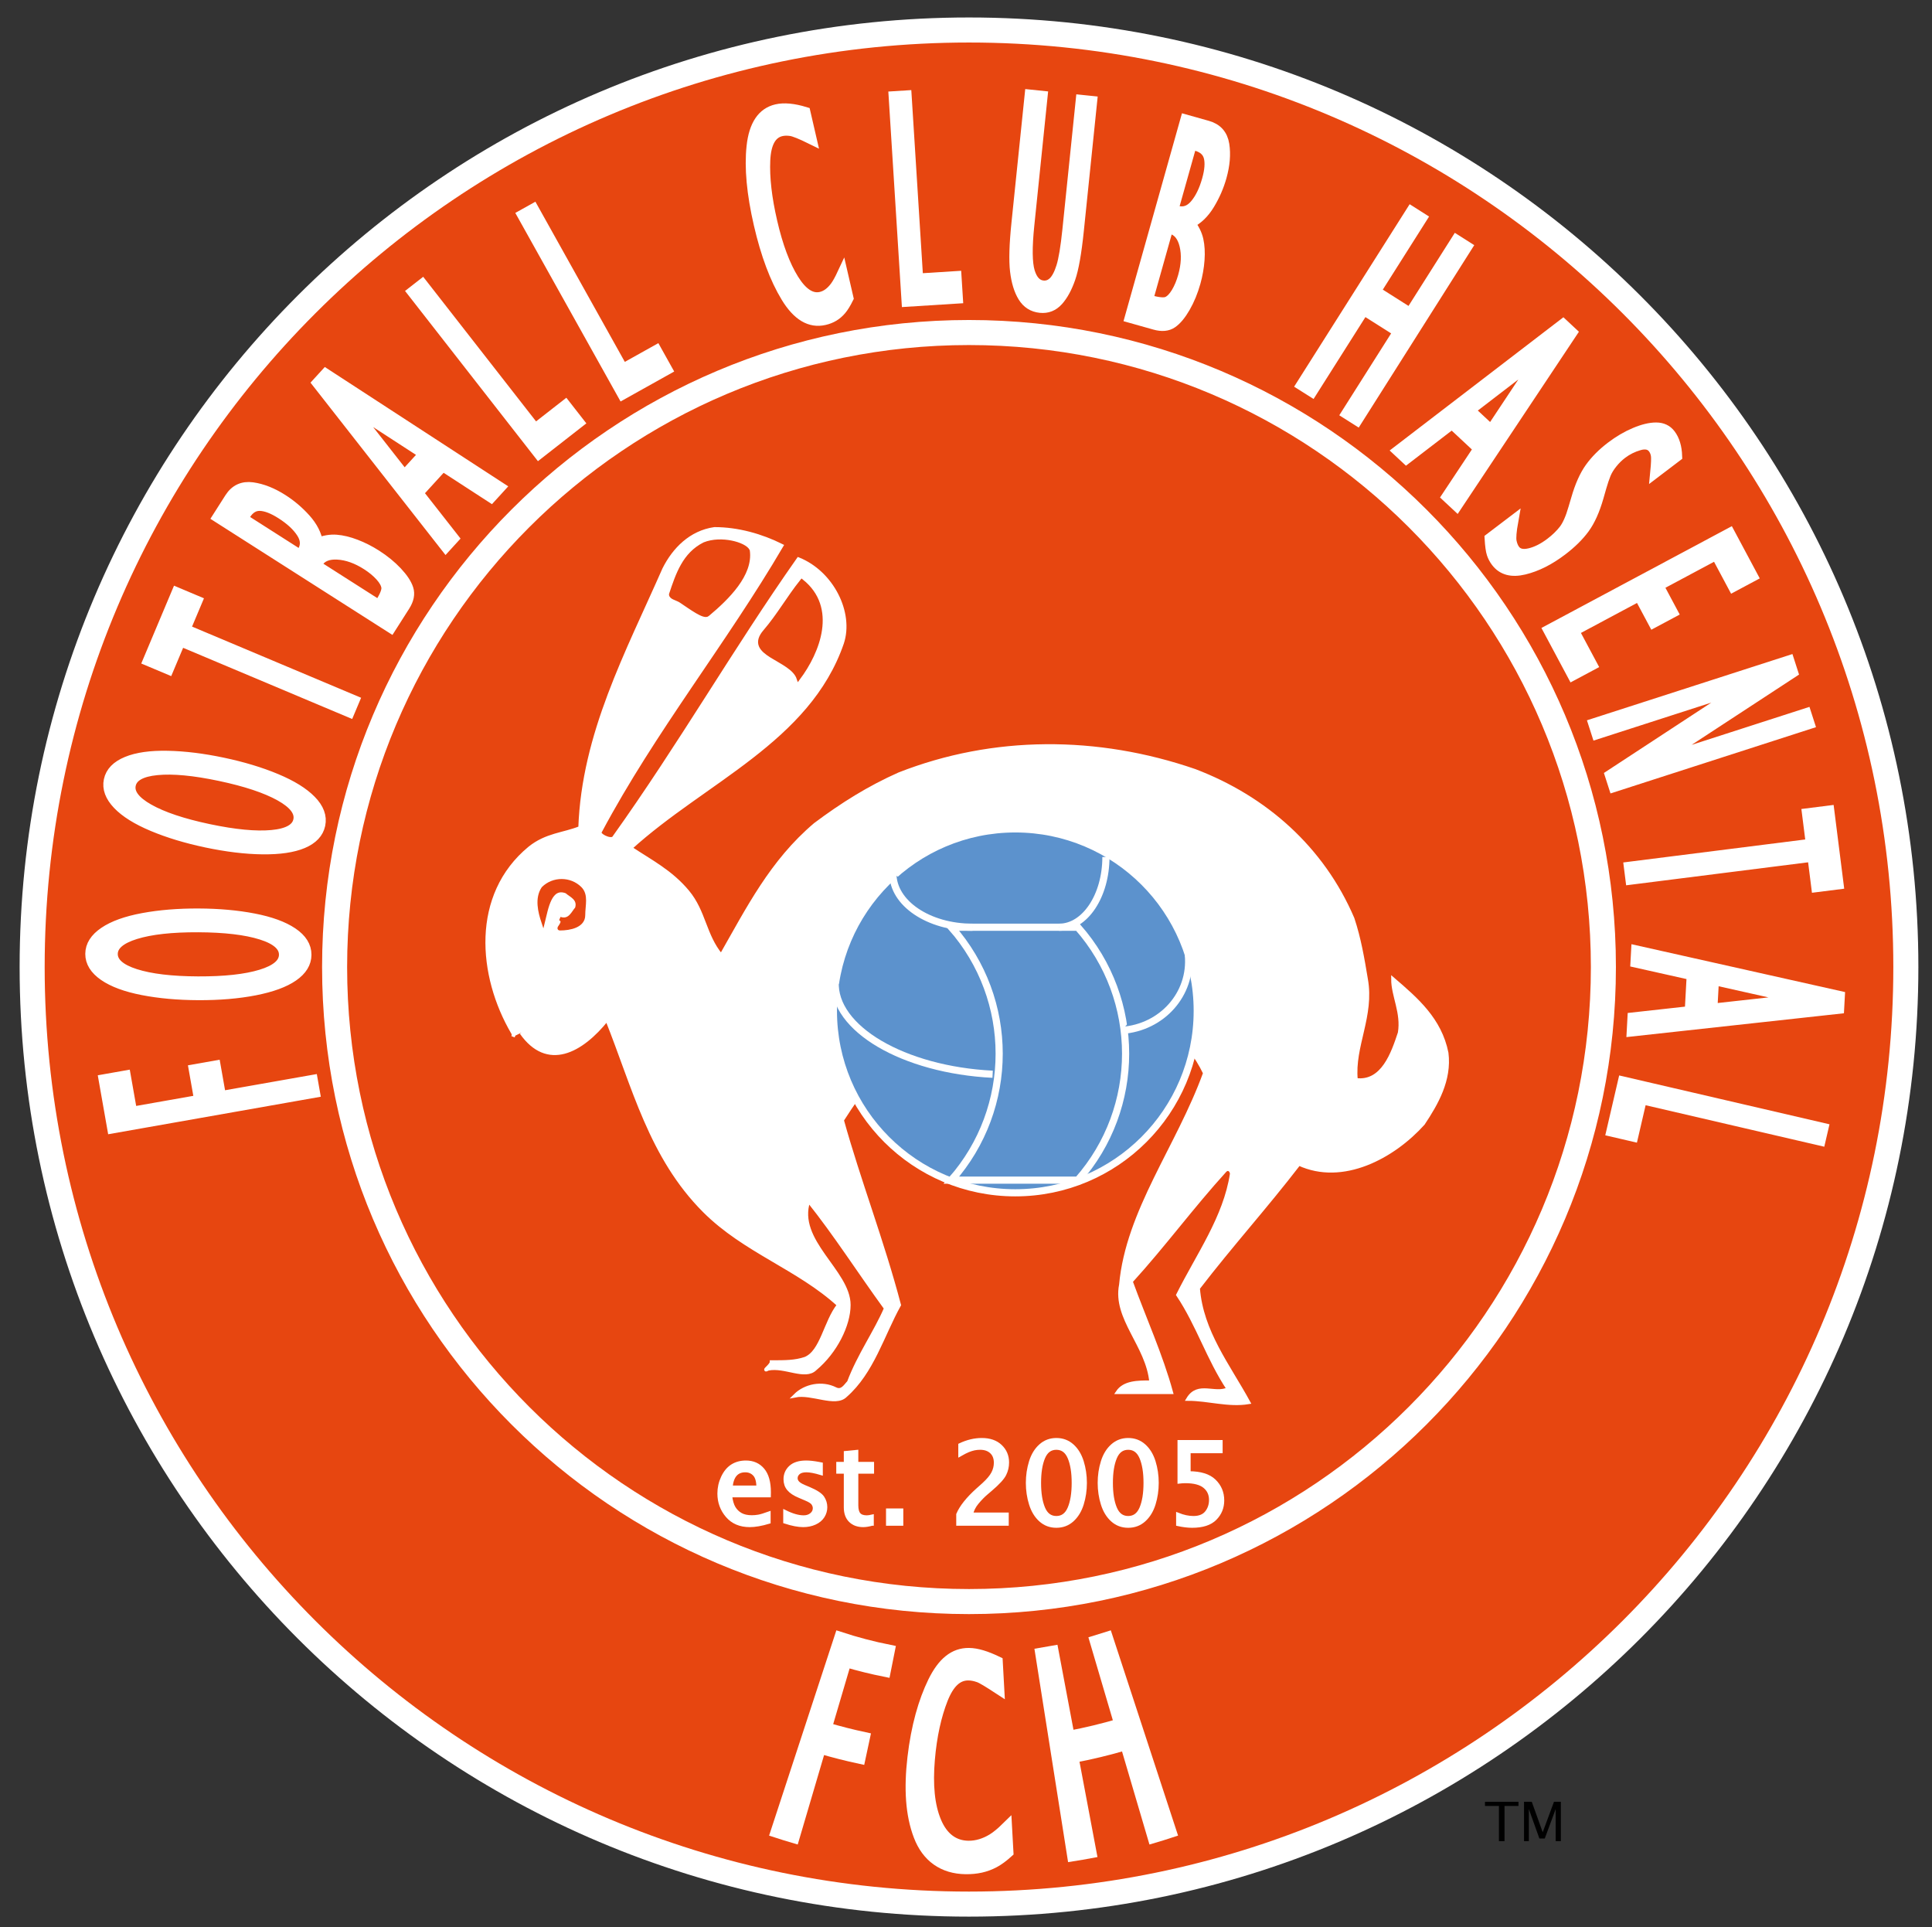
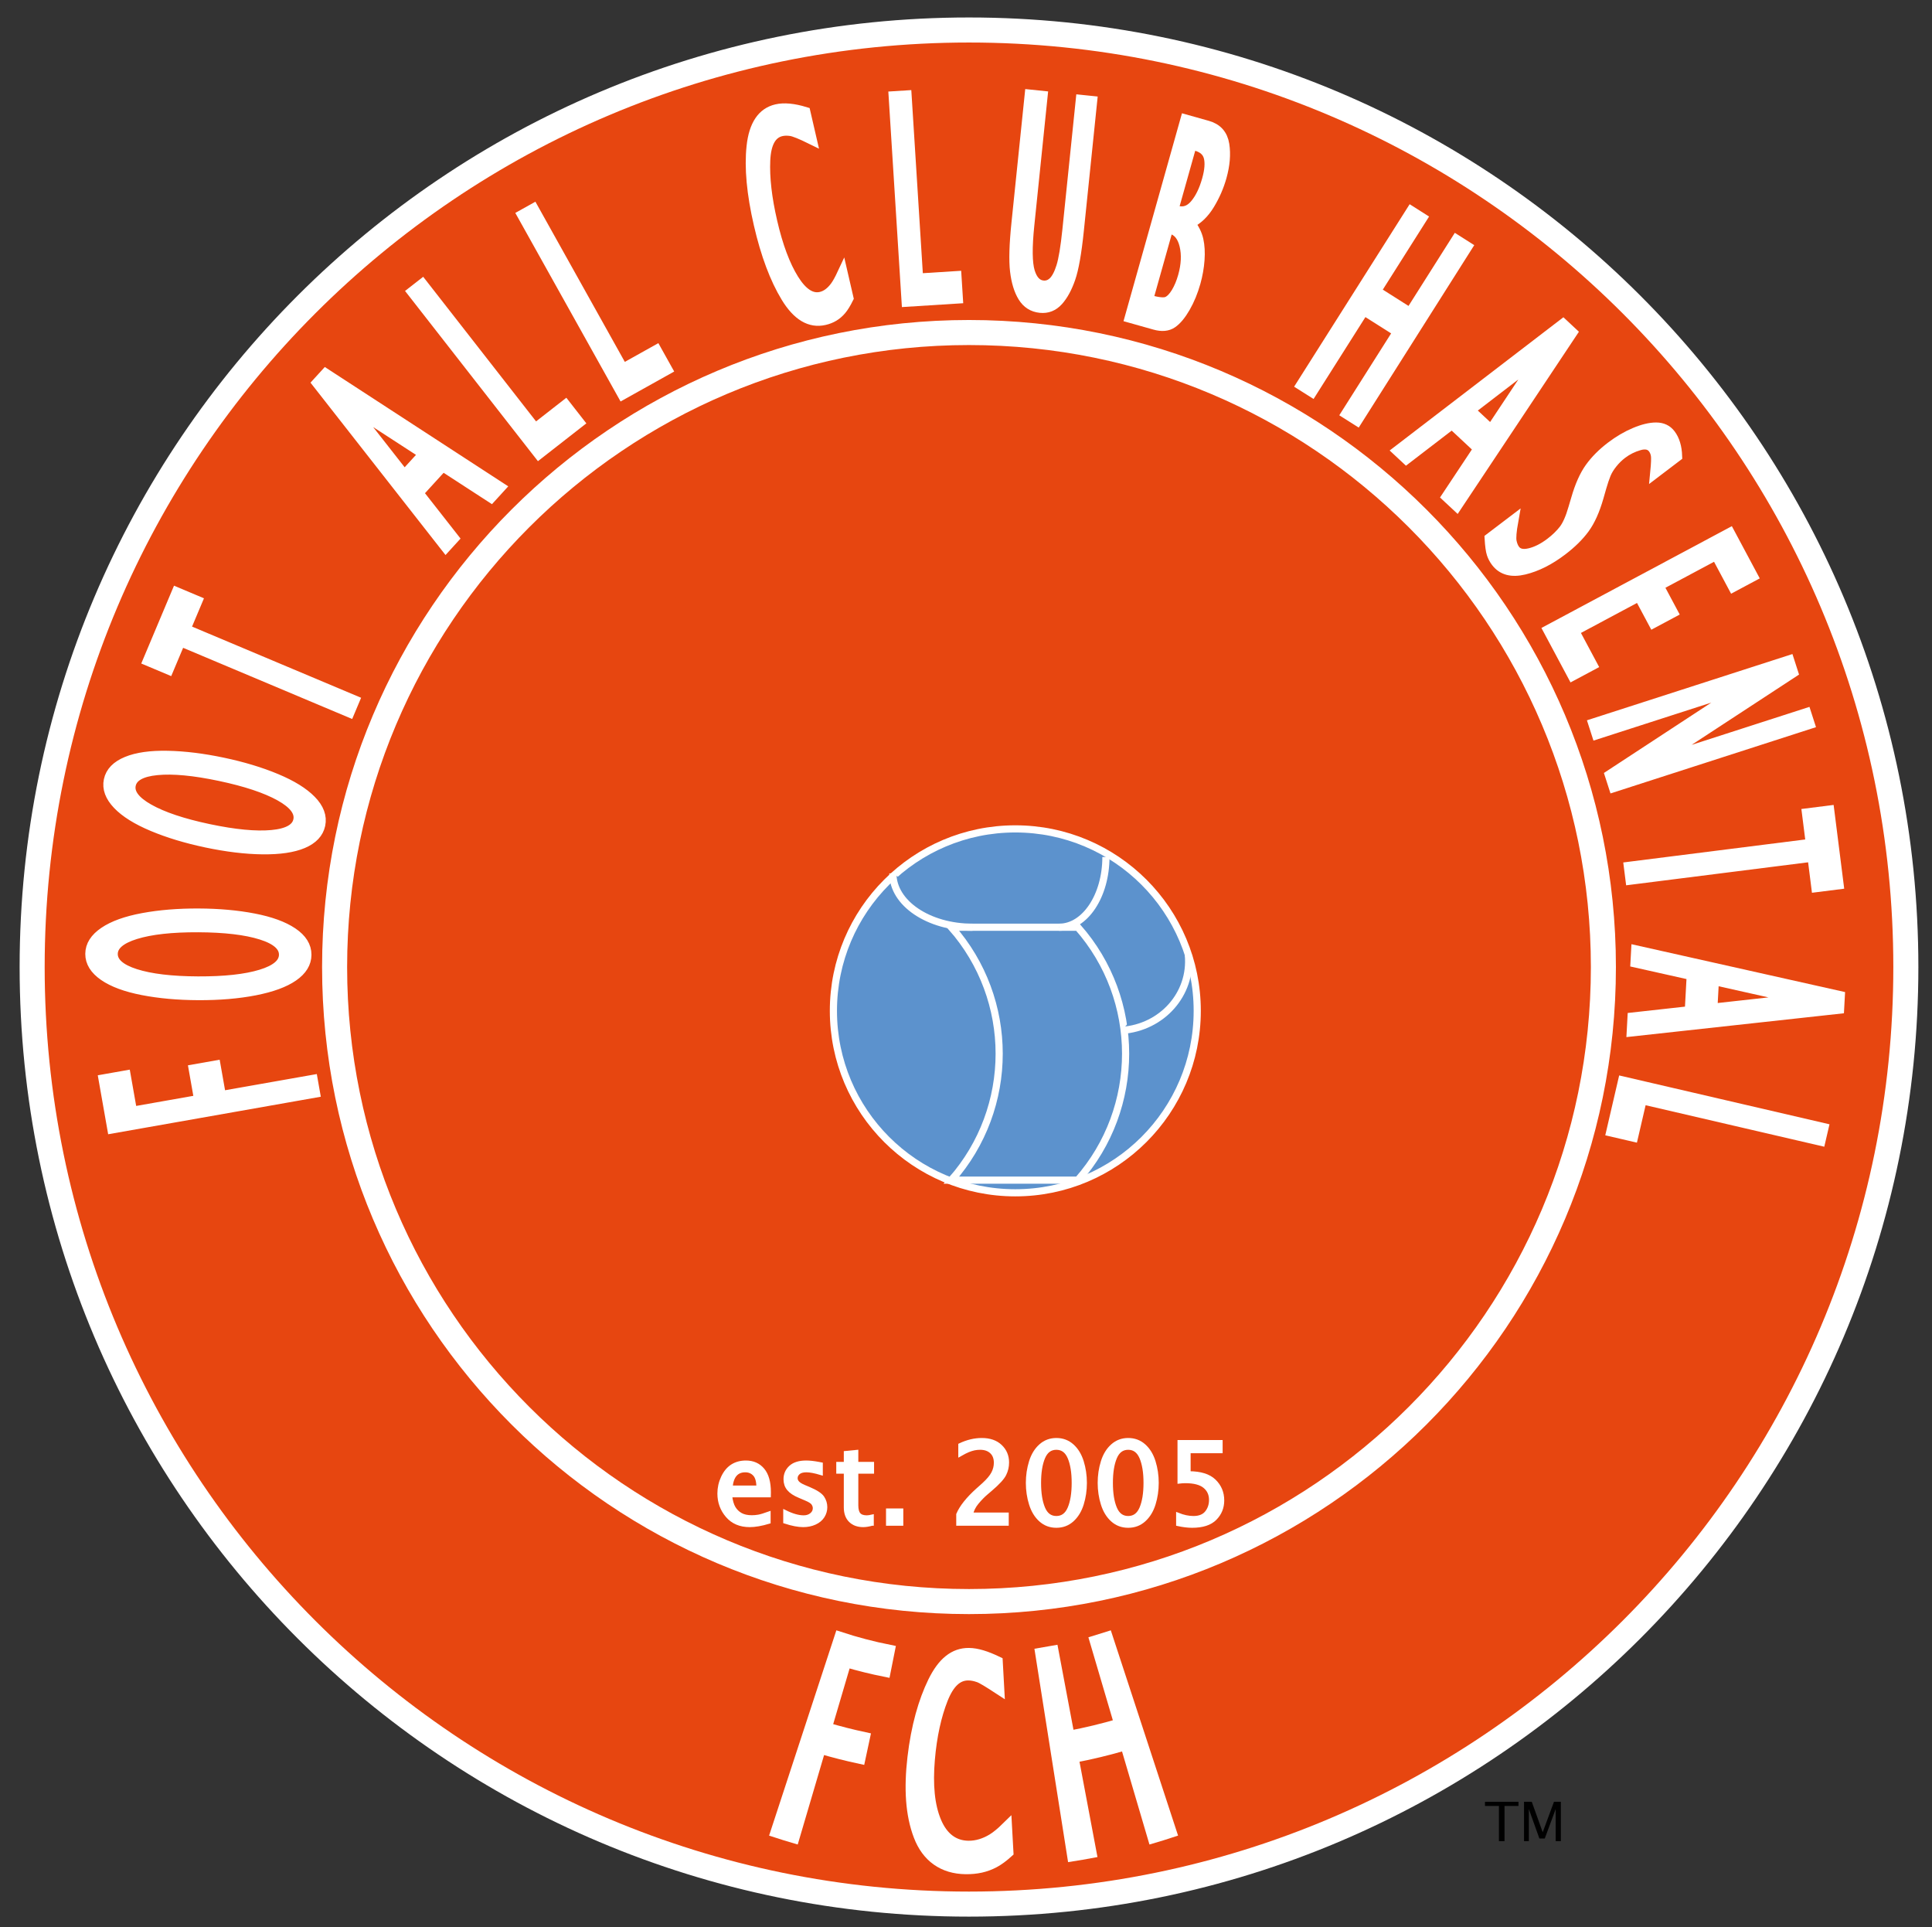
<svg xmlns="http://www.w3.org/2000/svg" version="1.1" id="Layer_1" x="0px" y="0px" width="316.668" height="315.788" viewBox="0 0 539.974 538.473" enable-background="new 0 0 539.974 538.473" xml:space="preserve">
  <rect x="0" y="0" width="539.974" height="538.473" fill="#333333" stroke="none" />
  <rect x="-80.476" y="-108.518" fill="none" width="697.789" height="719.528" />
  <path fill="#E74610" stroke="#FFFFFF" stroke-width="7" d="M532.664,270.222c0-144.609-117.227-261.84-261.843-261.84   c-144.608,0-261.836,117.231-261.836,261.84c0,144.612,117.228,261.842,261.836,261.842   C415.438,532.063,532.664,414.834,532.664,270.222z" />
  <path fill="#E74610" stroke="#FFFFFF" stroke-width="7" d="M448.132,270.222c0-97.924-79.38-177.305-177.311-177.305   c-97.921,0-177.303,79.381-177.303,177.305c0,97.925,79.381,177.305,177.303,177.305   C368.752,447.526,448.132,368.146,448.132,270.222z" />
-   <path fill="#FFFFFF" stroke="#FFFFFF" d="M143.4,289.705c0.15-0.404,0.146-0.776-0.048-1.106   c-9.385-15.959-11.261-38.487,4.697-51.627c4.691-3.757,9.386-3.757,14.083-5.633c0.934-26.288,13.138-48.816,23.467-72.286   c2.816-5.634,7.508-10.325,14.082-11.265c6.569,0,13.141,1.879,18.774,4.69c-15.958,27.228-35.673,51.639-50.695,79.803   c-0.935,0.935,2.818,2.812,3.755,1.874c18.777-26.287,33.798-52.57,51.633-77.918c9.391,3.752,15.025,15.021,12.207,23.469   c-9.389,27.225-38.493,38.487-59.144,57.267c5.637,3.753,11.265,6.568,15.96,12.2c4.691,5.631,4.691,12.207,9.388,17.836   c7.51-13.141,14.08-26.283,26.282-36.611c7.514-5.631,15.022-10.326,23.47-14.08c26.284-10.325,55.39-10.325,82.612-0.938   c19.715,7.509,35.675,21.593,44.123,41.306c1.877,5.63,2.814,11.262,3.755,16.896c1.875,10.324-3.755,18.779-2.819,28.165   c7.512,0.938,10.332-7.512,12.205-13.143c0.938-5.633-1.873-10.331-1.873-15.022c6.566,5.633,13.143,11.265,15.013,20.653   c0.946,7.512-2.811,14.079-6.568,19.717c-8.444,9.386-22.528,16.893-34.729,11.264c-9.391,12.201-18.781,22.532-28.166,34.736   c0.935,12.203,8.444,21.586,14.088,31.913c-5.644,0.937-11.27-0.935-16.906-0.935c2.818-4.696,7.511-0.943,11.263-2.813   c-5.626-8.459-8.444-17.841-14.075-26.29c5.631-11.262,13.137-21.593,15.016-33.8c0-0.937-0.94-1.873-1.879-0.937   c-9.379,10.326-16.896,20.657-26.286,30.982c3.757,10.324,8.451,20.65,11.267,30.979c-4.694,0-10.326,0-15.017,0   c1.878-2.817,5.628-2.817,9.386-2.817c-0.935-10.324-10.324-17.837-8.449-27.227c1.879-20.651,15.963-38.485,23.471-59.139   c-9.391-19.715-33.793-25.348-53.508-22.528c-20.658,1.874-36.613,17.831-47.877,35.67c4.691,16.899,11.264,33.797,15.956,51.633   c-4.692,8.443-7.51,18.775-15.019,25.344c-2.813,2.814-9.387-0.936-14.081,0c2.817-2.815,7.514-3.753,11.268-1.87   c1.876,0.935,2.813-0.945,3.753-1.883c2.814-7.511,7.508-14.079,10.326-20.652c-7.512-10.328-14.079-20.655-21.592-30.04   c-3.755,11.266,11.266,19.712,11.266,29.102c0,5.633-3.753,13.144-9.391,17.833c-2.812,2.821-8.445-0.938-13.138,0   c-1.88,0.942,0.936-0.938,0.936-1.874c3.757,0,6.573,0,9.39-0.944c4.696-1.871,5.632-10.316,9.39-15.015   c-11.271-10.326-26.289-15.017-37.556-26.287c-15.048-15.046-19.712-34.732-27.225-53.505c-7.166,8.95-16.638,14.088-23.937,3.707" />
  <path fill="#E74610" stroke="#E74610" d="M213.764,176.421c3.91-4.565,6.568-9.39,10.326-14.079   c9.39,7.506,4.689,19.712-0.941,27.218C221.273,183.926,208.13,182.987,213.764,176.421z" />
  <path fill="#E74610" stroke="#E74610" d="M190.293,167.973c-1.104-0.739-2.816-0.942-2.816-1.877   c1.877-5.634,3.754-11.269,9.386-14.086c4.697-1.875,11.267,0,12.207,1.88c0.937,6.572-5.634,13.141-11.264,17.835   C196.863,172.665,193.108,169.848,190.293,167.973z" />
  <g>
    <path fill="#E74610" stroke="#E74610" d="M163.066,255.745c0,2.969-3.752,3.758-6.568,3.758c-0.939,0,1.879-1.881,0-2.818    c2.816,0.938,3.753-1.882,4.693-2.817c0.941-2.817-1.877-3.755-2.814-4.695c-4.697-1.875-5.636,4.695-6.574,8.45    c-0.938-2.819-1.877-6.572,0-9.39c2.816-2.814,7.511-2.814,10.33,0C164.009,250.112,163.066,252.929,163.066,255.745z" />
  </g>
  <g>
    <g>
      <path fill="#FFFFFF" stroke="#FFFFFF" stroke-width="3" d="M216.847,511.964c5.955-18.169,11.91-36.339,17.865-54.509     c4.577,1.5,9.222,2.718,13.909,3.652c-0.396,1.989-0.793,3.979-1.19,5.969c-3.693-0.737-7.362-1.641-10.994-2.711     c-1.812,6.146-3.624,12.292-5.435,18.438c3.521,1.038,7.072,1.94,10.645,2.706c-0.419,1.958-0.839,3.916-1.259,5.874     c-3.72-0.797-7.418-1.736-11.084-2.817c-2.455,8.328-4.91,16.655-7.364,24.982C220.236,513.047,218.538,512.519,216.847,511.964z" />
      <path fill="#FFFFFF" stroke="#FFFFFF" stroke-width="3" d="M281.745,517.577c-1.43,1.296-2.748,2.248-3.922,2.867     c-1.177,0.62-2.415,1.074-3.708,1.36c-1.294,0.286-2.705,0.423-4.223,0.404c-6.329-0.084-10.824-3.308-13.072-9.239     c-2.273-5.942-2.7-13.228-1.707-21.797c1.015-8.755,3.057-15.784,5.701-21.214c2.67-5.434,5.862-8.021,10.008-7.973     c2.218,0.022,4.804,0.833,7.942,2.343c0.14,2.541,0.279,5.083,0.419,7.624c-2.825-1.84-4.653-2.991-5.659-3.34     c-1.002-0.352-1.945-0.533-2.839-0.543c-3.119-0.038-5.459,2.16-7.259,6.718c-1.786,4.555-3.078,10.179-3.643,16.926     c-0.589,7.026-0.073,12.804,1.807,17.288c1.865,4.48,4.979,6.823,9.088,6.859c1.139,0.009,2.276-0.154,3.4-0.491     c1.123-0.335,2.235-0.836,3.326-1.504c1.09-0.667,2.422-1.747,3.955-3.255C281.488,512.934,281.616,515.255,281.745,517.577z" />
      <path fill="#FFFFFF" stroke="#FFFFFF" stroke-width="3" d="M299.766,518.62c-2.98-18.887-5.961-37.774-8.942-56.661     c1.179-0.186,2.355-0.39,3.529-0.611c1.493,7.923,2.987,15.845,4.48,23.768c4.727-0.892,9.42-2.021,14.062-3.39     c-2.279-7.732-4.56-15.466-6.839-23.198c1.152-0.34,2.302-0.697,3.446-1.072c5.955,18.17,11.91,36.34,17.865,54.509     c-1.691,0.555-3.389,1.083-5.092,1.585c-2.554-8.662-5.107-17.324-7.66-25.986c-4.838,1.426-9.729,2.604-14.655,3.532     c1.674,8.874,3.347,17.748,5.02,26.623C303.245,518.044,301.507,518.346,299.766,518.62z" />
    </g>
  </g>
  <g>
    <path fill="#FFFFFF" stroke="#FFFFFF" d="M214.879,425.295c-2.077,0.62-3.854,0.931-5.333,0.931c-2.653,0-4.74-0.881-6.261-2.644    c-1.521-1.762-2.281-3.842-2.281-6.24c0-1.581,0.335-3.085,1.007-4.511c0.671-1.427,1.549-2.486,2.635-3.179    s2.362-1.038,3.831-1.038c1.971,0,3.544,0.697,4.719,2.093c1.174,1.396,1.762,3.482,1.762,6.263l-0.016,0.931H204.12    c0.168,1.488,0.495,2.636,0.979,3.441c0.485,0.807,1.13,1.435,1.936,1.884s1.83,0.675,3.073,0.675c0.632,0,1.261-0.055,1.888-0.163    c0.626-0.108,1.588-0.396,2.883-0.86V425.295z M204.259,415.605h7.643c0-1.685-0.338-2.889-1.013-3.612    c-0.676-0.723-1.54-1.085-2.593-1.085c-1.202,0-2.141,0.391-2.816,1.171C204.804,412.859,204.397,414.035,204.259,415.605z" />
    <path fill="#FFFFFF" stroke="#FFFFFF" d="M219.406,425.249v-2.807c1.995,0.992,3.731,1.488,5.21,1.488    c0.868,0,1.594-0.237,2.178-0.714c0.584-0.476,0.876-1.07,0.876-1.785c0-0.444-0.146-0.879-0.435-1.304    c-0.29-0.424-0.958-0.854-2.004-1.288l-1.786-0.761c-1.378-0.569-2.382-1.23-3.014-1.986c-0.632-0.744-0.947-1.66-0.947-2.746    c0-1.355,0.492-2.482,1.478-3.383c0.984-0.9,2.441-1.35,4.37-1.35c0.942,0,2.109,0.129,3.499,0.387l0.637,0.124v2.559    c-1.713-0.517-3.078-0.775-4.095-0.775c-0.986,0-1.724,0.212-2.212,0.637c-0.487,0.424-0.731,0.926-0.731,1.505    c0,0.456,0.166,0.864,0.497,1.227c0.321,0.373,0.901,0.74,1.739,1.103l1.476,0.62c1.979,0.839,3.236,1.666,3.774,2.483    c0.539,0.817,0.808,1.707,0.808,2.669c0,0.921-0.25,1.774-0.752,2.561c-0.501,0.786-1.24,1.401-2.217,1.847    c-0.977,0.444-2.064,0.667-3.263,0.667C223.096,426.226,221.401,425.9,219.406,425.249z" />
    <path fill="#FFFFFF" stroke="#FFFFFF" d="M243.715,425.838c-0.94,0.258-1.757,0.388-2.449,0.388c-1.51,0-2.708-0.437-3.597-1.311    c-0.89-0.873-1.334-2.116-1.334-3.729v-9.891h-2.108v-2.295h2.108v-3.054l3.055-0.295v3.349h4.402v2.295h-4.402v9.333    c0,1.178,0.228,2.023,0.682,2.535c0.455,0.511,1.179,0.767,2.171,0.767c0.403,0,0.894-0.066,1.473-0.201V425.838z" />
    <path fill="#FFFFFF" stroke="#FFFFFF" d="M248.133,425.838v-3.829h3.829v3.829H248.133z" />
    <path fill="#FFFFFF" stroke="#FFFFFF" d="M267.76,425.838v-2.682c0.889-2.078,2.687-4.342,5.395-6.791l1.752-1.565    c1.266-1.157,2.143-2.204,2.632-3.14c0.488-0.936,0.732-1.909,0.732-2.922c0-1.292-0.392-2.303-1.177-3.031    c-0.784-0.729-1.837-1.093-3.157-1.093c-0.567,0-1.112,0.054-1.633,0.162c-0.521,0.109-1.079,0.282-1.672,0.52    c-0.594,0.238-1.359,0.626-2.299,1.163v-2.697c2.036-0.962,4.062-1.442,6.077-1.442c2.202,0,3.938,0.604,5.209,1.814    c1.272,1.209,1.907,2.718,1.907,4.526c0,1.179-0.26,2.29-0.783,3.333c-0.521,1.044-1.811,2.444-3.868,4.202l-1.178,1.007    c-0.858,0.724-1.721,1.605-2.589,2.644c-0.868,1.039-1.422,2.143-1.659,3.311h9.985v2.682H267.76z" />
    <path fill="#FFFFFF" stroke="#FFFFFF" d="M295.247,426.411c-1.717,0-3.189-0.55-4.418-1.65c-1.23-1.101-2.141-2.59-2.729-4.465    c-0.59-1.876-0.885-3.853-0.885-5.931c0-2.066,0.293-4.038,0.877-5.914s1.496-3.367,2.736-4.473s2.713-1.659,4.418-1.659    c1.715,0,3.191,0.551,4.426,1.651s2.145,2.589,2.729,4.465s0.877,3.853,0.877,5.93c0,2.067-0.291,4.034-0.869,5.899    s-1.486,3.356-2.721,4.473S296.974,426.411,295.247,426.411z M295.239,424.117c1.672,0,2.887-0.894,3.645-2.683    c0.758-1.787,1.139-4.144,1.139-7.069c0-2.925-0.381-5.281-1.139-7.069s-1.973-2.682-3.645-2.682s-2.885,0.894-3.637,2.682    c-0.754,1.788-1.131,4.145-1.131,7.069c0,2.926,0.377,5.282,1.131,7.069C292.354,423.224,293.567,424.117,295.239,424.117z" />
    <path fill="#FFFFFF" stroke="#FFFFFF" d="M315.323,426.411c-1.717,0-3.189-0.55-4.418-1.65c-1.23-1.101-2.141-2.59-2.729-4.465    c-0.59-1.876-0.885-3.853-0.885-5.931c0-2.066,0.293-4.038,0.877-5.914s1.496-3.367,2.736-4.473s2.713-1.659,4.418-1.659    c1.715,0,3.191,0.551,4.426,1.651s2.145,2.589,2.729,4.465s0.877,3.853,0.877,5.93c0,2.067-0.291,4.034-0.869,5.899    s-1.486,3.356-2.721,4.473S317.05,426.411,315.323,426.411z M315.315,424.117c1.672,0,2.887-0.894,3.645-2.683    c0.758-1.787,1.139-4.144,1.139-7.069c0-2.925-0.381-5.281-1.139-7.069s-1.973-2.682-3.645-2.682s-2.885,0.894-3.637,2.682    c-0.754,1.788-1.131,4.145-1.131,7.069c0,2.926,0.377,5.282,1.131,7.069C312.431,423.224,313.644,424.117,315.315,424.117z" />
    <path fill="#FFFFFF" stroke="#FFFFFF" d="M329.214,425.931v-2.729c1.52,0.61,2.965,0.915,4.34,0.915    c1.654,0,2.877-0.488,3.668-1.465c0.789-0.978,1.186-2.152,1.186-3.527c0-1.571-0.576-2.827-1.729-3.768s-2.949-1.41-5.389-1.41    c-0.547,0-1.111,0.036-1.689,0.108v-11.162h11.611v2.682h-8.945v6.03c3.23,0,5.604,0.737,7.121,2.21    c1.516,1.473,2.275,3.289,2.275,5.449c0,1.984-0.686,3.672-2.055,5.062c-1.369,1.391-3.512,2.085-6.426,2.085    C332.003,426.411,330.681,426.251,329.214,425.931z" />
  </g>
  <g>
    <path fill="none" d="M287.074,450.411c-102.571,9.234-193.096-65.243-202.198-166.353    C75.774,182.951,151.543,93.501,254.112,84.268c102.567-9.234,193.099,65.247,202.197,166.352    C465.412,351.731,389.645,441.177,287.074,450.411z" />
    <path fill="#FFFFFF" stroke="#FFFFFF" stroke-width="3" d="M87.924,305.242l-56.475,9.964l-2.386-13.521l5.991-1.057l1.789,10.141    l18.927-3.341l-1.505-8.53l5.915-1.044l1.505,8.532l25.643-4.524L87.924,305.242z" />
    <path fill="#FFFFFF" stroke="#FFFFFF" stroke-width="3" d="M85.55,266.798c-0.01,2.287-1.233,4.274-3.668,5.957    c-2.435,1.685-5.986,2.982-10.653,3.894c-4.667,0.912-9.945,1.355-15.834,1.33c-5.683-0.023-10.854-0.489-15.513-1.398    c-4.659-0.907-8.25-2.233-10.774-3.976c-2.524-1.744-3.781-3.765-3.772-6.063c0.01-2.3,1.285-4.311,3.823-6.031    c2.54-1.723,6.142-3.018,10.808-3.886c4.667-0.867,9.842-1.289,15.525-1.265c5.656,0.023,10.802,0.484,15.435,1.381    c4.633,0.897,8.231,2.21,10.794,3.936C84.283,262.403,85.559,264.443,85.55,266.798z M79.466,266.772    c0.01-2.441-2.138-4.338-6.447-5.69c-4.309-1.354-10.182-2.046-17.622-2.078c-7.414-0.032-13.26,0.615-17.542,1.943    c-4.28,1.326-6.426,3.2-6.437,5.619c-0.01,2.42,2.12,4.31,6.389,5.674c4.27,1.364,10.111,2.062,17.524,2.094    c7.44,0.032,13.319-0.61,17.639-1.927C77.291,271.091,79.456,269.213,79.466,266.772z" />
    <path fill="#FFFFFF" stroke="#FFFFFF" stroke-width="3" d="M89.418,230.483c-0.473,2.239-2.073,3.937-4.798,5.093    c-2.726,1.154-6.466,1.707-11.221,1.654c-4.754-0.052-10.013-0.688-15.775-1.904c-5.56-1.175-10.529-2.679-14.908-4.512    c-4.378-1.832-7.626-3.857-9.746-6.075c-2.119-2.219-2.94-4.453-2.465-6.702c0.475-2.25,2.13-3.96,4.965-5.131    c2.835-1.173,6.625-1.711,11.371-1.615c4.746,0.094,9.899,0.729,15.459,1.903c5.535,1.17,10.48,2.663,14.835,4.479    c4.356,1.816,7.613,3.83,9.773,6.04C89.068,225.925,89.905,228.182,89.418,230.483z M83.467,229.227    c0.504-2.389-1.216-4.681-5.161-6.879c-3.944-2.197-9.557-4.065-16.836-5.603c-7.253-1.533-13.11-2.083-17.572-1.65    c-4.461,0.433-6.941,1.833-7.441,4.2c-0.5,2.366,1.202,4.649,5.107,6.85c3.905,2.2,9.484,4.068,16.737,5.601    c7.279,1.537,13.167,2.099,17.664,1.685C80.462,233.016,82.962,231.614,83.467,229.227z" />
    <path fill="#FFFFFF" stroke="#FFFFFF" stroke-width="3" d="M97.631,198.942l-47.249-19.889l-3.329,7.909l-5.607-2.359l7.989-18.981    l5.607,2.36l-3.329,7.909l47.249,19.888L97.631,198.942z" />
-     <path fill="#FFFFFF" stroke="#FFFFFF" stroke-width="3" d="M109.227,175.348l-48.353-30.835l3.398-5.329    c1.48-2.323,3.579-3.294,6.294-2.917c2.716,0.379,5.522,1.491,8.418,3.339c2.352,1.499,4.482,3.312,6.391,5.437    c1.908,2.125,3.054,4.375,3.439,6.748c1.802-0.71,3.529-1.003,5.181-0.88c1.653,0.124,3.458,0.56,5.416,1.308    s3.864,1.712,5.715,2.893c2.243,1.432,4.178,3.01,5.803,4.737c1.625,1.727,2.667,3.302,3.122,4.725    c0.456,1.424,0.134,2.998-0.963,4.719L109.227,175.348z M83.938,155.189l0.597-0.938c1.087-1.705,1.029-3.499-0.176-5.38    c-1.205-1.882-3.114-3.658-5.728-5.324c-2.287-1.459-4.259-2.222-5.917-2.289c-1.658-0.067-3.042,0.771-4.153,2.513l-0.731,1.146    L83.938,155.189z M105.926,169.209l0.382-0.601c1.317-2.064,1.908-3.579,1.771-4.543c-0.136-0.963-0.71-2.007-1.725-3.131    c-1.014-1.125-2.294-2.18-3.841-3.167c-2.788-1.777-5.504-2.741-8.15-2.894c-2.645-0.151-4.497,0.602-5.555,2.261l-0.526,0.824    L105.926,169.209z" />
    <path fill="#FFFFFF" stroke="#FFFFFF" stroke-width="3" d="M124.605,152.772L88.744,107l2.284-2.5l48.722,31.691l-2.502,2.739    l-13.511-8.765l-6.921,7.577l9.938,12.677L124.605,152.772z M113.011,132.889l5.553-6.08l-21-13.625L113.011,132.889z" />
    <path fill="#FFFFFF" stroke="#FFFFFF" stroke-width="3" d="M150.605,126.761l-35.292-45.202l2.706-2.112l31.548,40.407l8.464-6.608    l3.744,4.795L150.605,126.761z" />
    <path fill="#FFFFFF" stroke="#FFFFFF" stroke-width="3" d="M174.021,110.146l-27.957-50.071l2.997-1.674l24.991,44.759l9.375-5.235    l2.965,5.312L174.021,110.146z" />
    <path fill="#FFFFFF" stroke="#FFFFFF" stroke-width="3" d="M237.047,83.313c-0.692,1.406-1.354,2.479-1.981,3.222    c-0.628,0.741-1.32,1.338-2.077,1.792c-0.756,0.454-1.612,0.791-2.567,1.011c-3.972,0.917-7.52-1.191-10.647-6.33    c-3.126-5.136-5.661-11.909-7.604-20.314c-1.983-8.582-2.654-15.844-2.013-21.785c0.64-5.941,2.935-9.368,6.885-10.28    c2.102-0.486,4.759-0.238,7.972,0.744l1.718,7.437c-2.826-1.389-4.728-2.155-5.706-2.301c-0.979-0.145-1.872-0.124-2.678,0.062    c-2.824,0.652-4.345,3.396-4.565,8.232c-0.219,4.837,0.433,10.552,1.957,17.146c1.587,6.872,3.601,12.259,6.04,16.164    c2.439,3.903,4.997,5.545,7.673,4.929c0.743-0.172,1.446-0.5,2.112-0.986c0.665-0.485,1.293-1.121,1.883-1.907    c0.59-0.785,1.267-1.995,2.029-3.63L237.047,83.313z" />
    <path fill="#FFFFFF" stroke="#FFFFFF" stroke-width="3" d="M253.475,84.217l-3.604-57.235l3.426-0.215l3.221,51.163l10.717-0.675    l0.383,6.071L253.475,84.217z" />
    <path fill="#FFFFFF" stroke="#FFFFFF" stroke-width="3" d="M287.881,26.532l3.414,0.353l-3.709,36    c-0.646,6.269-0.598,10.625,0.148,13.064c0.745,2.44,2.001,3.751,3.769,3.933c1.116,0.115,2.105-0.244,2.97-1.076    c0.863-0.833,1.612-2.255,2.247-4.268c0.634-2.012,1.2-5.434,1.698-10.265l3.738-36.27l2.991,0.308l-3.726,36.155    c-0.639,6.193-1.421,10.625-2.348,13.294c-0.927,2.671-2.062,4.75-3.402,6.233c-1.342,1.484-2.982,2.127-4.923,1.928    c-2.07-0.212-3.659-1.221-4.766-3.023c-1.107-1.802-1.835-4.188-2.188-7.159c-0.351-2.969-0.223-7.397,0.384-13.282L287.881,26.532    z" />
    <path fill="#FFFFFF" stroke="#FFFFFF" stroke-width="3" d="M315.857,88.709l15.529-55.206l6.084,1.712    c2.651,0.746,4.188,2.473,4.613,5.182c0.423,2.709,0.17,5.717-0.76,9.024c-0.756,2.686-1.875,5.249-3.357,7.689    c-1.481,2.441-3.304,4.19-5.465,5.245c1.201,1.52,1.981,3.087,2.342,4.704c0.358,1.618,0.464,3.472,0.314,5.563    c-0.15,2.092-0.522,4.194-1.116,6.308c-0.721,2.561-1.673,4.869-2.855,6.925c-1.184,2.056-2.39,3.508-3.62,4.355    c-1.231,0.848-2.83,0.995-4.796,0.443L315.857,88.709z M320.777,83.774l0.686,0.192c2.357,0.663,3.979,0.791,4.861,0.381    c0.883-0.408,1.717-1.261,2.499-2.558c0.782-1.296,1.423-2.826,1.919-4.592c0.896-3.183,1.033-6.062,0.414-8.64    c-0.621-2.576-1.878-4.13-3.771-4.663l-0.941-0.266L320.777,83.774z M327.839,58.67l1.069,0.301    c1.947,0.547,3.646-0.028,5.101-1.725c1.453-1.698,2.6-4.039,3.438-7.023c0.735-2.61,0.895-4.719,0.479-6.325    c-0.415-1.606-1.617-2.689-3.606-3.248l-1.309-0.369L327.839,58.67z" />
    <path fill="#FFFFFF" stroke="#FFFFFF" stroke-width="3" d="M363.763,107.584l30.684-48.449l2.899,1.836l-12.937,20.428l9.721,6.156    l12.938-20.427l2.899,1.837l-30.684,48.448l-2.9-1.837l14.492-22.881l-9.721-6.157l-14.491,22.882L363.763,107.584z" />
    <path fill="#FFFFFF" stroke="#FFFFFF" stroke-width="3" d="M390.714,125.993l46.146-35.377l2.477,2.31l-32.202,48.386l-2.713-2.53    l8.907-13.417l-7.504-7.001l-12.78,9.804L390.714,125.993z M410.718,114.609l6.021,5.617l13.845-20.856L410.718,114.609z" />
    <path fill="#FFFFFF" stroke="#FFFFFF" stroke-width="3" d="M416.429,150.461l6.42-4.877c-0.508,2.835-0.664,4.744-0.471,5.726    c0.193,0.981,0.523,1.777,0.987,2.387c0.842,1.108,2.221,1.441,4.138,0.996s3.873-1.426,5.868-2.941    c1.502-1.14,2.763-2.363,3.783-3.668c0.993-1.297,1.882-3.309,2.665-6.035l0.808-2.717c1.035-3.591,2.308-6.44,3.818-8.551    c1.512-2.11,3.471-4.08,5.877-5.908c2.16-1.641,4.369-2.939,6.629-3.893c2.261-0.954,4.234-1.429,5.924-1.427    c1.689,0.003,3.004,0.623,3.945,1.862c1.132,1.49,1.742,3.509,1.828,6.057l-5.926,4.503c0.243-2.458,0.3-4.061,0.169-4.809    c-0.13-0.748-0.397-1.389-0.803-1.922c-0.849-1.118-2.167-1.421-3.953-0.912c-1.786,0.51-3.398,1.313-4.838,2.406    c-0.988,0.75-1.895,1.64-2.719,2.667c-0.825,1.028-1.44,2.035-1.844,3.018c-0.404,0.985-0.825,2.235-1.263,3.75l-0.799,2.792    c-1.043,3.624-2.333,6.494-3.871,8.612c-1.559,2.133-3.645,4.191-6.257,6.176c-3.559,2.703-7.079,4.475-10.562,5.313    c-3.483,0.839-6.071,0.143-7.767-2.087c-0.523-0.688-0.922-1.438-1.195-2.248C416.748,153.923,416.551,152.5,416.429,150.461z" />
    <path fill="#FFFFFF" stroke="#FFFFFF" stroke-width="3" d="M432.841,176.087l50.577-27.033l6.387,11.951l-5.365,2.867l-4.769-8.923    l-16.232,8.676l3.998,7.48l-5.297,2.832l-3.999-7.481l-18.316,9.791l5.1,9.542l-5.365,2.868L432.841,176.087z" />
    <path fill="#FFFFFF" stroke="#FFFFFF" stroke-width="3" d="M445.419,202.244L500,184.646l1.037,3.219l-38.393,25.121l42.115-13.578    l0.907,2.815l-54.58,17.599l-1.033-3.203l38.374-25.133l-42.101,13.574L445.419,202.244z" />
    <path fill="#FFFFFF" stroke="#FFFFFF" stroke-width="3" d="M455.359,242.299l50.859-6.426l-1.075-8.514l6.036-0.762l2.581,20.431    l-6.036,0.763l-1.075-8.513l-50.86,6.427L455.359,242.299z" />
    <path fill="#FFFFFF" stroke="#FFFFFF" stroke-width="3" d="M457.374,265.689l56.74,12.713l-0.185,3.383l-57.776,6.328l0.201-3.705    l16.007-1.772l0.559-10.246l-15.719-3.518L457.374,265.689z M478.939,273.735l-0.448,8.223l24.881-2.755L478.939,273.735z" />
    <path fill="#FFFFFF" stroke="#FFFFFF" stroke-width="3" d="M453.662,302.311l55.861,12.973l-0.776,3.344l-49.936-11.597    l-2.429,10.46l-5.926-1.376L453.662,302.311z" />
  </g>
  <g>

</g>
  <g>
    <path fill="#5C92CD" stroke="#FFFFFF" stroke-width="2" d="M334.614,282.458c0-28.08-22.763-50.842-50.845-50.842    c-28.079,0-50.842,22.762-50.842,50.842c0,28.084,22.763,50.845,50.842,50.845C311.852,333.303,334.614,310.542,334.614,282.458z" />
    <g>
-       <path fill="#5C92CD" d="M301.242,329.769c-11.778,0-23.557,0-35.335,0c17.803-20.193,17.803-50.477,0-70.67     c11.778,0,23.557,0,35.335,0C319.045,279.292,319.045,309.575,301.242,329.769z" />
      <path fill="none" stroke="#FFFFFF" stroke-width="2" d="M301.242,329.769c-11.778,0-23.557,0-35.335,0     c17.803-20.193,17.803-50.477,0-70.67c11.778,0,23.557,0,35.335,0C319.045,279.292,319.045,309.575,301.242,329.769z" />
    </g>
-     <path fill="#5C92CD" stroke="#FFFFFF" stroke-width="2" d="M233.441,274.296c-0.65,13.061,19.024,24.639,43.993,25.879" />
    <path fill="#5C92CD" stroke="#FFFFFF" stroke-width="2" d="M249.55,244.051c0,8.318,9.951,15.048,22.248,15.048" />
    <path fill="#5C92CD" stroke="#FFFFFF" stroke-width="2" d="M309.095,239.468c0,10.853-5.854,19.631-13.087,19.631" />
    <path fill="#5C92CD" stroke="#FFFFFF" stroke-width="2" d="M332.136,266.923c0.98,10.819-7.34,20.209-18.61,20.995" />
  </g>
  <g>
    <path d="M418.936,514.474v-9.831h-3.901v-1.167h9.363v1.167h-3.901v9.831H418.936z" />
    <path d="M425.95,514.474v-10.998h2.165l3.056,8.509l3.145-8.509h1.927v10.998h-1.456v-8.947l-3.043,8.212h-1.498l-2.949-8.233    v8.969H425.95z" />
  </g>
  <g>

</g>
  <g>

</g>
  <g>

</g>
  <g>

</g>
  <g>

</g>
  <g>

</g>
  <g>

</g>
  <g>

</g>
  <g>

</g>
  <g>

</g>
  <g>

</g>
  <g>

</g>
</svg>